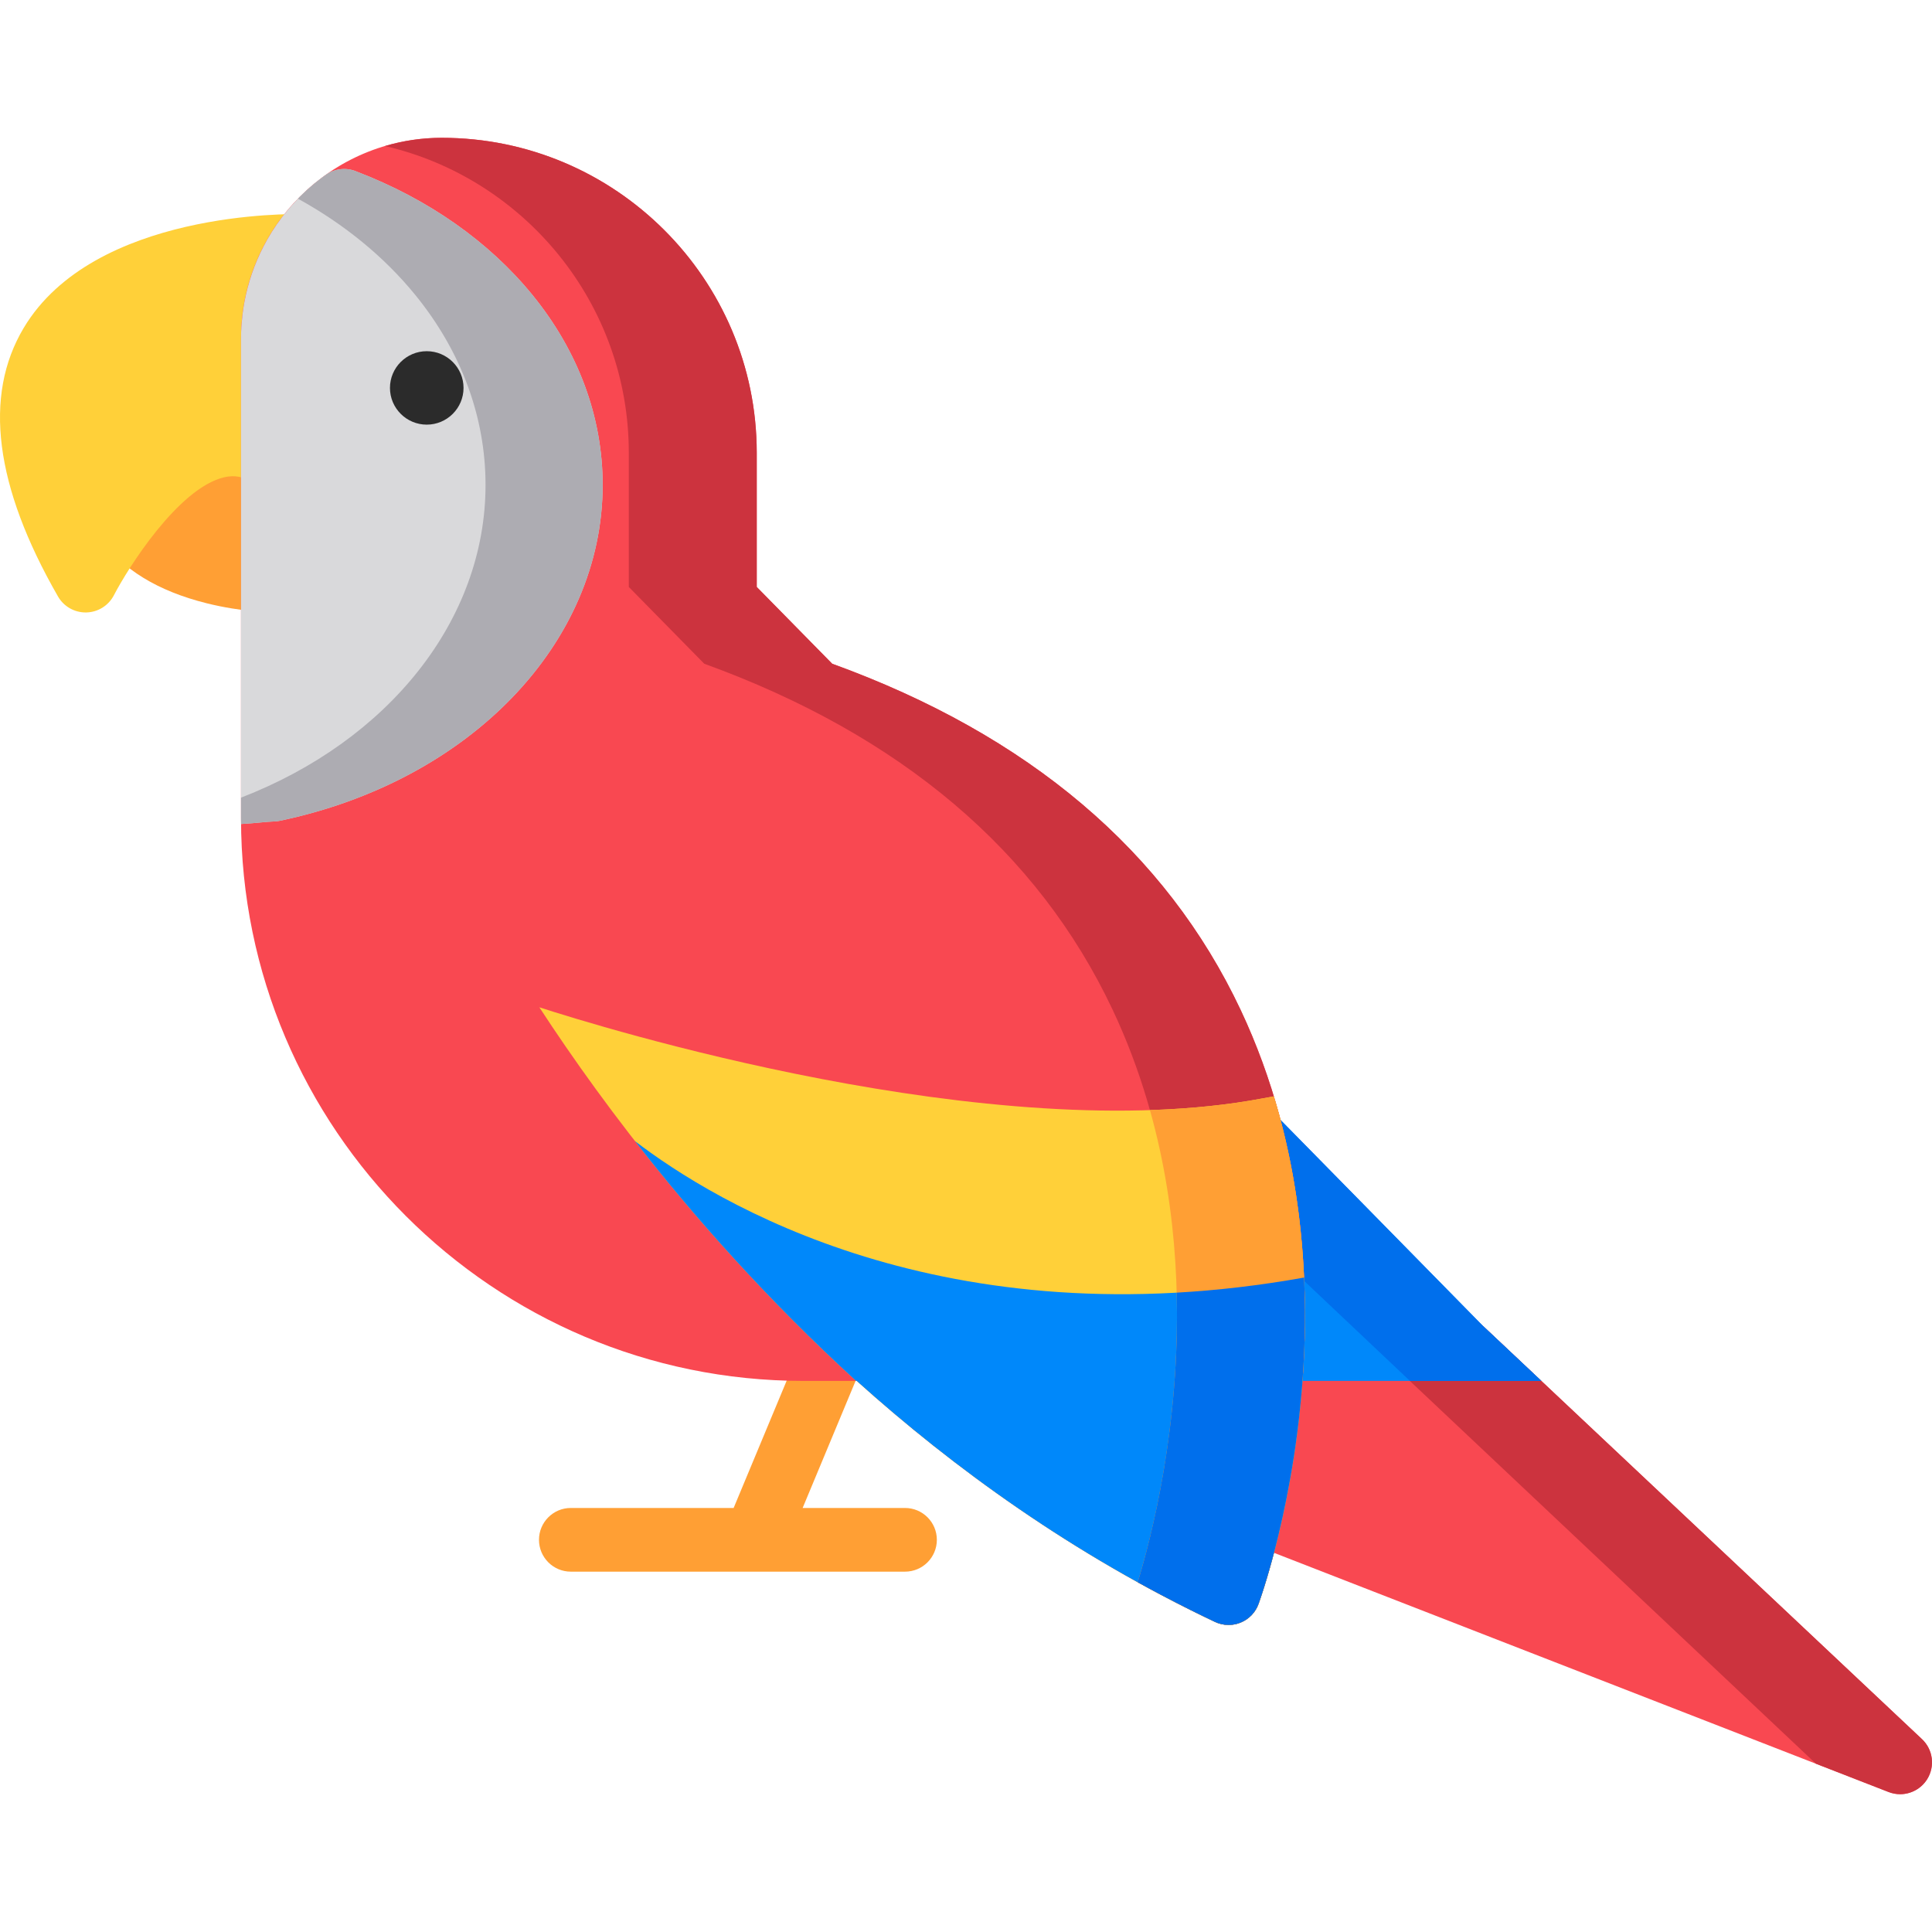
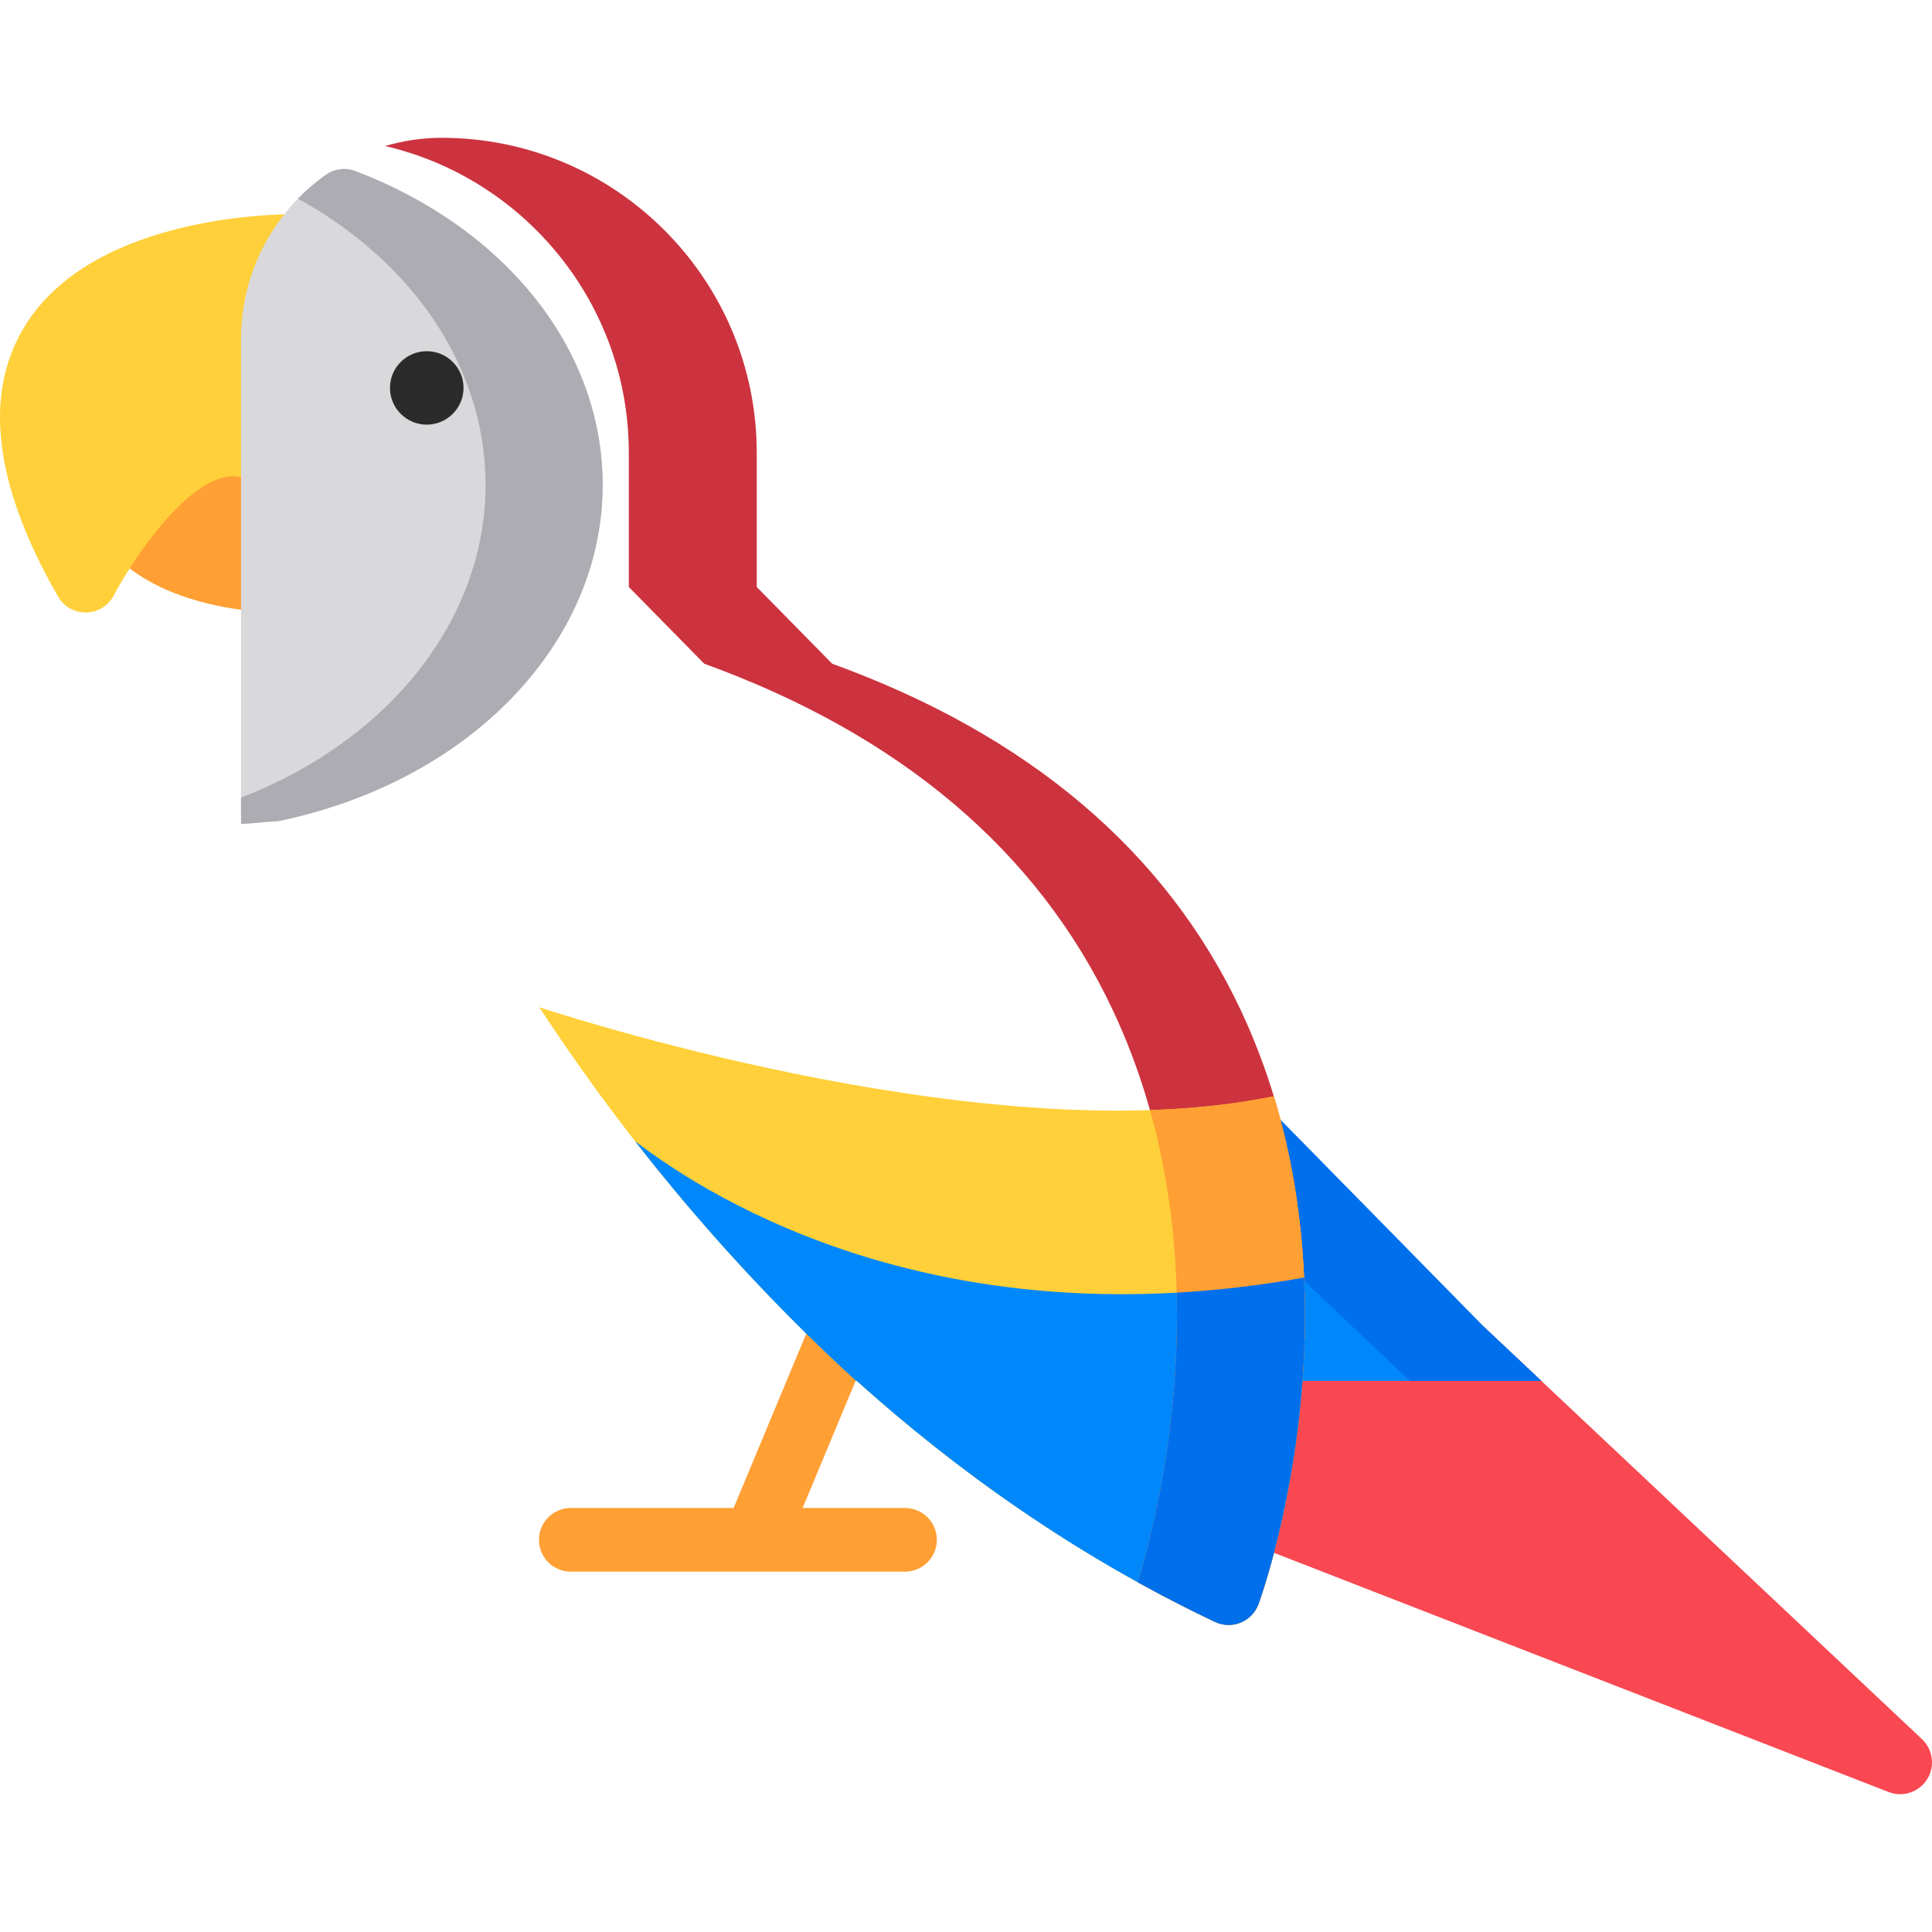
<svg xmlns="http://www.w3.org/2000/svg" version="1.1" id="Layer_1" x="0px" y="0px" viewBox="0 0 512 512" style="enable-background:new 0 0 512 512;" xml:space="preserve">
  <path style="fill:#F94851;" d="M509.344,460.891L392.976,351.368c-1.566-1.474-3.635-2.294-5.785-2.294h-50.09  c-4.529,0-8.252,3.576-8.433,8.102c-0.546,13.648-2.329,27.494-5.301,41.151c-0.882,4.057,1.318,8.154,5.186,9.659l171.945,66.916  c1,0.389,2.036,0.576,3.058,0.576c2.828,0,5.555-1.426,7.139-3.935C512.853,468.126,512.286,463.66,509.344,460.891z" />
-   <path style="fill:#CC333E;" d="M355.719,349.075l125.517,118.33l19.263,7.496c1,0.389,2.036,0.576,3.058,0.576  c2.828,0,5.555-1.426,7.139-3.935c2.157-3.416,1.59-7.882-1.351-10.651L392.978,351.369c-1.566-1.474-3.635-2.294-5.785-2.294  L355.719,349.075L355.719,349.075z" />
  <path style="fill:#FF9F34;" d="M77.219,114.489c-8.914-6.367-27.343-12.519-50.618,17.821c-2.135,2.783-2.307,6.592-0.46,9.575  c0.16,0.258,0.332,0.505,0.515,0.74c5.662,8.207,15.12,14.008,28.12,17.25c9.261,2.309,17.104,2.431,17.434,2.435  c0.034,0,0.07,0,0.104,0c2.219,0,4.35-0.874,5.931-2.435c1.606-1.585,2.508-3.748,2.508-6.004v-32.514  C80.753,118.631,79.437,116.072,77.219,114.489z" />
  <path style="fill:#FFD039;" d="M79.456,73.625c4.63,0.137,8.525-3.569,8.642-8.228c0.116-4.66-3.568-8.531-8.228-8.647  c-2.236-0.055-55.032-1.003-73.612,30.194c-10.72,17.999-7.655,41.93,9.111,71.128c1.507,2.624,4.301,4.237,7.318,4.237  c0.063,0,0.124,0,0.187-0.002c3.087-0.068,5.891-1.816,7.311-4.56c3.712-7.177,17.034-28.322,29.145-31.242  c2.932-0.707,5.425-0.178,8.079,1.717c3.794,2.71,9.066,1.83,11.772-1.962c2.71-3.793,1.831-9.064-1.961-11.772  c-1.207-0.862-2.446-1.615-3.711-2.263l5.049-38.607C79.099,73.618,79.412,73.624,79.456,73.625z" />
  <path style="fill:#FF9F34;" d="M239.835,399.628h-27.128l17.592-42.221c1.794-4.303-0.242-9.244-4.544-11.037  c-4.3-1.791-9.243,0.241-11.037,4.544l-20.297,48.713h-43.146c-4.662,0-8.439,3.779-8.439,8.439c0,4.661,3.777,8.439,8.439,8.439  H200c0.015,0,0.03,0.002,0.045,0.002c0.01,0,0.02-0.002,0.03-0.002h39.761c4.662,0,8.439-3.779,8.439-8.439  C248.276,403.406,244.497,399.628,239.835,399.628z" />
  <path style="fill:#0088FA;" d="M364.79,322.678l-26.822-27.292c-2.434-2.477-6.132-3.455-9.357-2.168  c-3.99,1.592-6.094,5.839-5.082,9.893c4.172,16.712,5.904,34.865,5.148,53.96c-0.043,1.083,0.077,2.179,0.441,3.199  c1.264,3.54,4.512,5.684,7.988,5.684h24.67h27.686h19.01l-15.496-14.585L364.79,322.678z" />
  <path style="fill:#006FEC;" d="M373.653,365.954h34.819l-15.496-14.585l-28.187-28.691l-26.822-27.292  c-2.434-2.477-6.132-3.455-9.357-2.168c-3.99,1.592-6.094,5.839-5.082,9.893c1.466,5.874,2.614,11.935,3.475,18.143  c2.797,2.399,3.352,4.485,6.817,7.055L373.653,365.954z" />
-   <path style="fill:#F94851;" d="M328.782,267.638c-19.794-42.022-56.214-72.874-108.245-91.742l-19.994-20.345v-35.559  c0-46.025-37.444-83.47-83.47-83.47c-29.334,0-53.2,23.866-53.2,53.2v127.219c0,82.167,66.846,149.013,149.013,149.013h14.163  c25.613,23.026,57.236,46.008,94.923,63.859c1.142,0.541,2.377,0.812,3.613,0.812c1.088,0,2.176-0.21,3.205-0.632  c2.195-0.901,3.911-2.686,4.724-4.917C334.752,421.684,363.41,341.146,328.782,267.638z" />
  <path style="fill:#CC333E;" d="M328.782,267.638c-19.794-42.022-56.214-72.874-108.245-91.742l-19.994-20.345v-35.559  c0-46.025-37.444-83.47-83.47-83.47c-5.221,0-10.264,0.769-15.035,2.177c36.963,8.578,64.601,41.757,64.601,81.292v35.559  l19.994,20.345c52.031,18.867,88.45,49.721,108.245,91.742c29.763,63.182,12.772,131.558,6.626,151.675  c6.612,3.656,13.435,7.168,20.469,10.5c1.142,0.541,2.377,0.812,3.613,0.812c1.088,0,2.176-0.21,3.205-0.632  c2.195-0.901,3.911-2.686,4.724-4.917C334.752,421.684,363.41,341.146,328.782,267.638z" />
  <path style="fill:#FFD039;" d="M338.301,292.988c-0.242-0.811-0.483-1.623-0.736-2.435c-1.053,0.183-2.118,0.374-3.201,0.577  c-71.37,13.385-176.068-19.2-191.429-24.183c17.363,26.62,45.074,63.46,83.942,99.007h0.172  c25.613,23.026,57.236,46.007,94.923,63.859c1.142,0.541,2.377,0.812,3.613,0.812c1.088,0,2.176-0.21,3.205-0.632  c2.195-0.901,3.911-2.686,4.724-4.917C334.61,422.072,357.21,358.545,338.301,292.988z" />
  <path style="fill:#0088FA;" d="M345.596,338.565c-95.426,17.101-156.078-19.878-177.329-36.166  c15.54,19.949,35.016,41.99,58.592,63.555h0.19c25.613,23.026,57.236,46.008,94.923,63.859c1.142,0.541,2.377,0.812,3.613,0.812  c1.088,0,2.176-0.21,3.205-0.632c2.195-0.901,3.911-2.686,4.724-4.917C334.35,422.785,347.689,385.302,345.596,338.565z" />
  <path style="fill:#D9D9DB;" d="M63.892,218.37c3.468-0.183,7.231-0.658,8.443-0.658c0.573,0,1.149-0.059,1.722-0.178  c50.433-10.511,85.657-47.12,85.657-89.027c0-17.969-6.426-35.364-18.585-50.305c-11.522-14.158-27.649-25.479-46.655-32.75  c-2.578-1.095-5.525-0.823-7.871,0.698c-0.318,0.223-0.636,0.446-0.95,0.675c-0.34,0.25-0.674,0.506-1.007,0.763  c-0.435,0.336-0.872,0.671-1.296,1.019c-0.277,0.227-0.542,0.465-0.815,0.698c-0.782,0.67-1.545,1.362-2.288,2.075  c-0.3,0.289-0.607,0.575-0.9,0.87c-0.348,0.35-0.682,0.711-1.021,1.07c-0.339,0.361-0.676,0.725-1.005,1.095  c-0.289,0.325-0.573,0.654-0.854,0.986c-0.398,0.471-0.788,0.951-1.169,1.436c-0.196,0.249-0.396,0.495-0.587,0.747  c-1.849,2.44-3.487,5.024-4.888,7.734c-0.003,0.008-0.008,0.016-0.011,0.023c-2.378,4.603-4.08,9.551-5.038,14.686  c-0.024,0.126-0.045,0.253-0.068,0.379c-0.151,0.842-0.277,1.688-0.387,2.539c-0.028,0.217-0.059,0.434-0.083,0.653  c-0.091,0.785-0.16,1.575-0.216,2.368c-0.017,0.242-0.042,0.482-0.055,0.724c-0.057,1.007-0.092,2.018-0.092,3.031v119.528v7.691  C63.874,217.419,63.888,217.894,63.892,218.37z" />
  <path style="fill:#ADACB2;" d="M141.13,78.204c-11.522-14.158-27.649-25.479-46.654-32.75c-2.578-1.095-5.525-0.823-7.871,0.698  c-0.318,0.223-0.636,0.446-0.95,0.675c-0.34,0.25-0.674,0.506-1.007,0.763c-0.435,0.336-0.872,0.671-1.296,1.019  c-0.277,0.227-0.542,0.465-0.815,0.698c-0.782,0.67-1.545,1.362-2.288,2.075c-0.3,0.289-0.607,0.575-0.9,0.87  c-0.131,0.132-0.257,0.269-0.385,0.404c12.302,6.776,22.893,15.432,31.125,25.547c12.158,14.94,18.585,32.336,18.585,50.305  c0,35.845-25.783,67.798-64.799,82.874v5.559c0,0.477,0.014,0.952,0.018,1.429c3.468-0.183,7.231-0.658,8.443-0.658  c0.573,0,1.149-0.059,1.722-0.178c50.433-10.511,85.657-47.12,85.657-89.027C159.715,110.539,153.289,93.144,141.13,78.204z" />
  <path style="fill:#2B2B2B;" d="M113.093,112.534c-5.375,0-9.749-4.366-9.749-9.732c0-5.368,4.374-9.732,9.749-9.732  c5.375,0,9.749,4.366,9.749,9.732C122.843,108.168,118.47,112.534,113.093,112.534z" />
  <path style="fill:#FF9F34;" d="M333.623,424.773c0.021-0.059,0.043-0.12,0.068-0.192c0.018-0.049,0.038-0.109,0.059-0.165  c0.025-0.071,0.051-0.144,0.079-0.225c0.025-0.072,0.052-0.151,0.079-0.23c0.028-0.081,0.057-0.167,0.088-0.255  c0.033-0.097,0.068-0.199,0.104-0.305c0.027-0.079,0.055-0.164,0.083-0.249c0.043-0.127,0.086-0.257,0.132-0.395  c0.026-0.078,0.054-0.162,0.081-0.244c0.052-0.158,0.104-0.316,0.16-0.487c0.018-0.056,0.038-0.119,0.057-0.177  c0.3-0.927,0.648-2.036,1.034-3.32c0.009-0.03,0.018-0.059,0.027-0.089c0.091-0.305,0.185-0.621,0.28-0.944  c0.016-0.055,0.033-0.109,0.048-0.165c0.092-0.315,0.187-0.641,0.284-0.974c0.02-0.071,0.041-0.142,0.061-0.214  c0.098-0.343,0.198-0.695,0.299-1.057c0.013-0.047,0.027-0.096,0.04-0.144c5.855-20.895,16.369-70.803,1.619-121.949  c-0.001-0.003-0.001-0.006-0.002-0.008c-0.241-0.811-0.483-1.622-0.736-2.433c-1.053,0.183-2.118,0.374-3.201,0.577  c-9.388,1.761-19.357,2.72-29.619,3.057c15.373,54.738,2.05,107.81-3.241,125.126c1.951,1.079,3.927,2.141,5.915,3.195  c0.632,0.334,1.269,0.665,1.905,0.997c1.481,0.773,2.971,1.538,4.472,2.297c0.631,0.318,1.26,0.638,1.895,0.954  c2.077,1.033,4.166,2.057,6.281,3.058c1.142,0.541,2.377,0.812,3.613,0.812c1.088,0,2.176-0.21,3.205-0.632  c2.195-0.901,3.911-2.686,4.724-4.917c0.018-0.048,0.043-0.117,0.072-0.198C333.596,424.849,333.611,424.808,333.623,424.773z" />
  <path style="fill:#006FEC;" d="M333.653,424.69c0.035-0.098,0.075-0.215,0.12-0.342c0.018-0.052,0.035-0.101,0.055-0.159  c0.135-0.389,0.306-0.891,0.506-1.499c0.018-0.053,0.036-0.108,0.054-0.163c0.095-0.288,0.196-0.598,0.303-0.929  c0.011-0.036,0.022-0.07,0.034-0.106c0.245-0.764,0.52-1.643,0.817-2.626c0.016-0.051,0.03-0.102,0.046-0.153  c0.457-1.515,0.967-3.275,1.509-5.264c0.007-0.025,0.013-0.051,0.02-0.075c0.551-2.027,1.135-4.287,1.729-6.762  c0.002-0.008,0.005-0.016,0.006-0.024c2.79-11.628,5.8-27.964,6.698-46.842c0.001-0.034,0.003-0.069,0.005-0.102  c0.188-3.994,0.281-8.101,0.259-12.3c0-0.083-0.001-0.165-0.001-0.249c-0.018-2.804-0.088-5.649-0.216-8.531  c-11.787,2.112-23.043,3.397-33.76,4c0.938,35.253-6.645,64.682-10.331,76.749c1.951,1.079,3.927,2.141,5.915,3.195  c0.632,0.334,1.269,0.665,1.905,0.997c1.481,0.773,2.971,1.538,4.472,2.297c0.631,0.318,1.26,0.638,1.895,0.954  c2.077,1.033,4.166,2.057,6.281,3.058c1.142,0.541,2.377,0.812,3.613,0.812c1.088,0,2.176-0.21,3.205-0.632  c2.195-0.901,3.911-2.686,4.724-4.917c0.022-0.061,0.059-0.161,0.098-0.272C333.624,424.771,333.639,424.728,333.653,424.69z" />
  <g>
</g>
  <g>
</g>
  <g>
</g>
  <g>
</g>
  <g>
</g>
  <g>
</g>
  <g>
</g>
  <g>
</g>
  <g>
</g>
  <g>
</g>
  <g>
</g>
  <g>
</g>
  <g>
</g>
  <g>
</g>
  <g>
</g>
</svg>